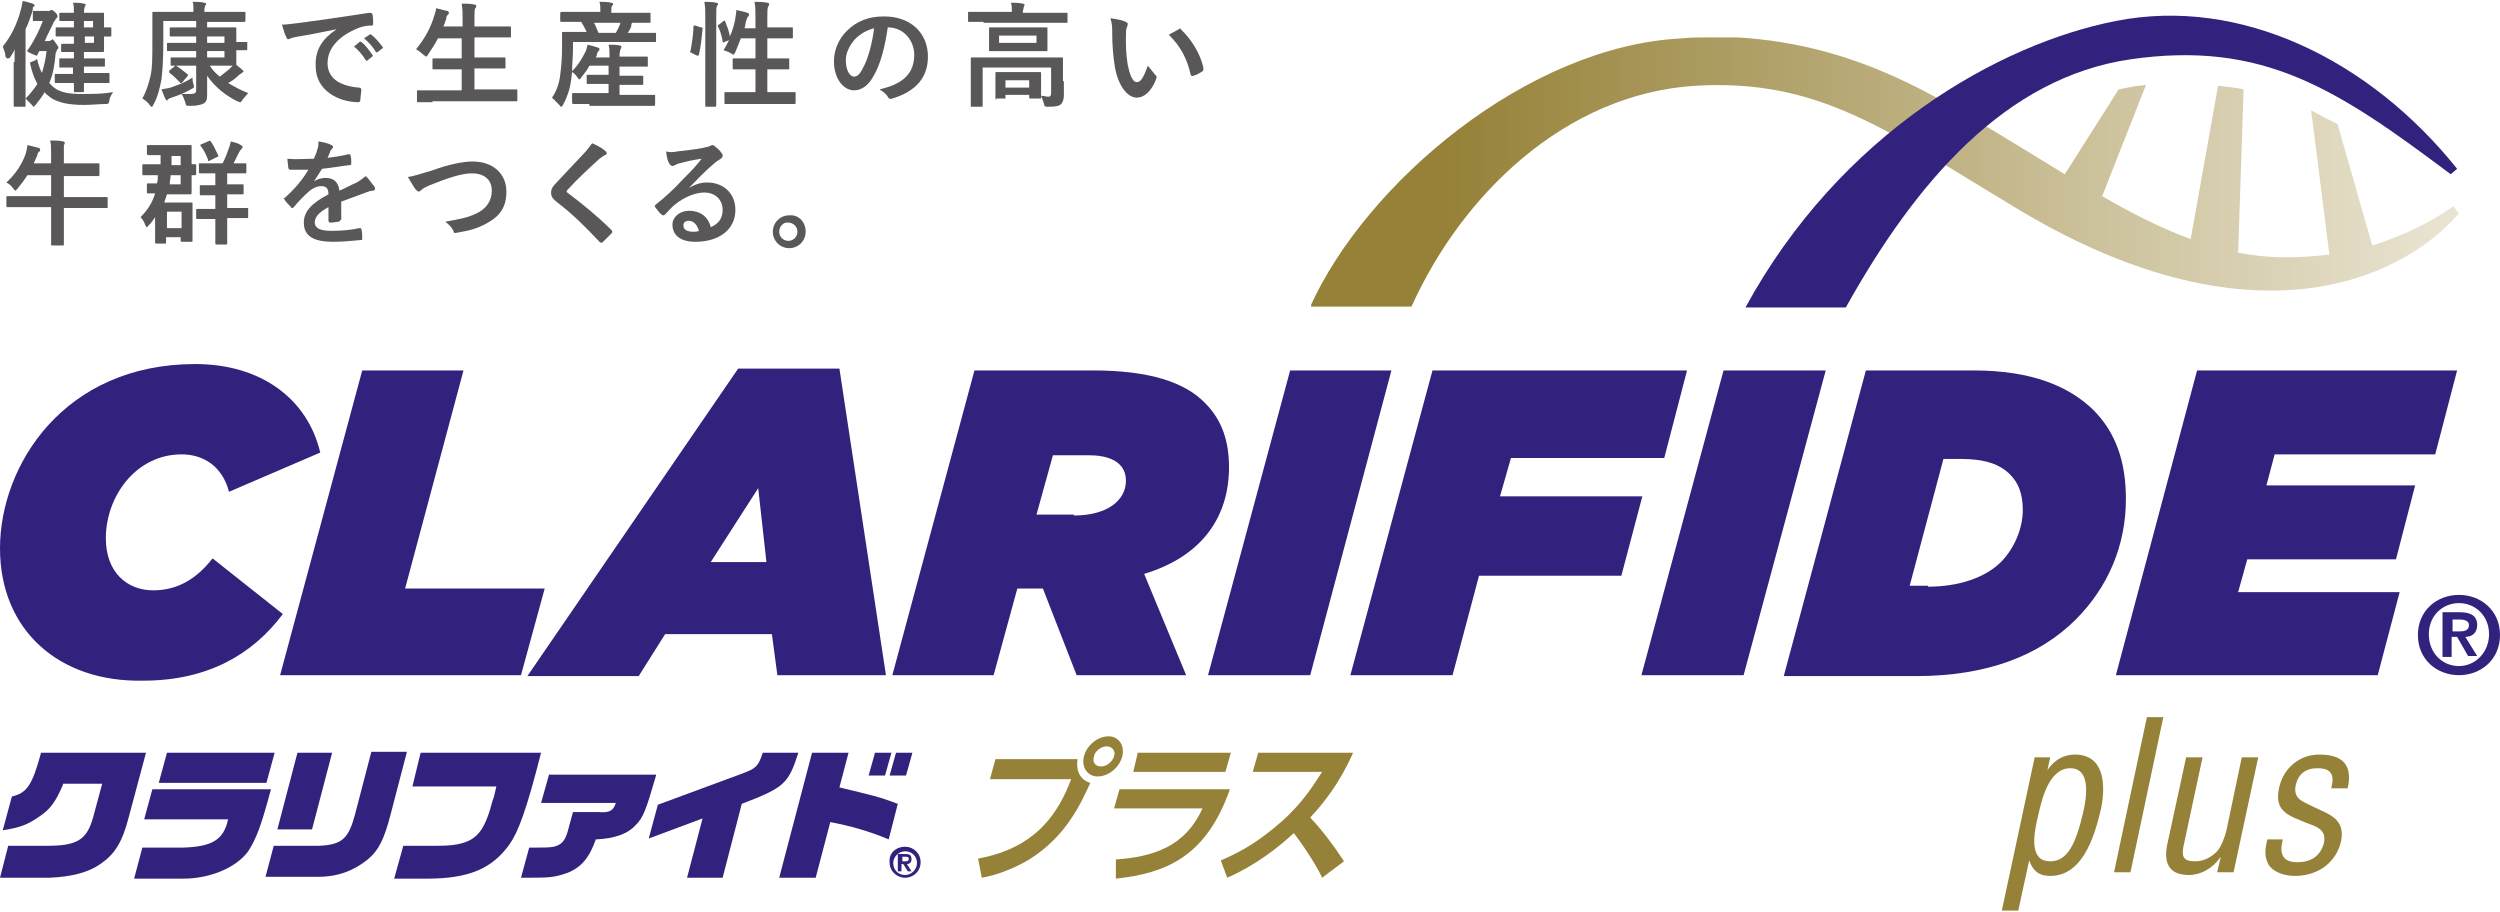
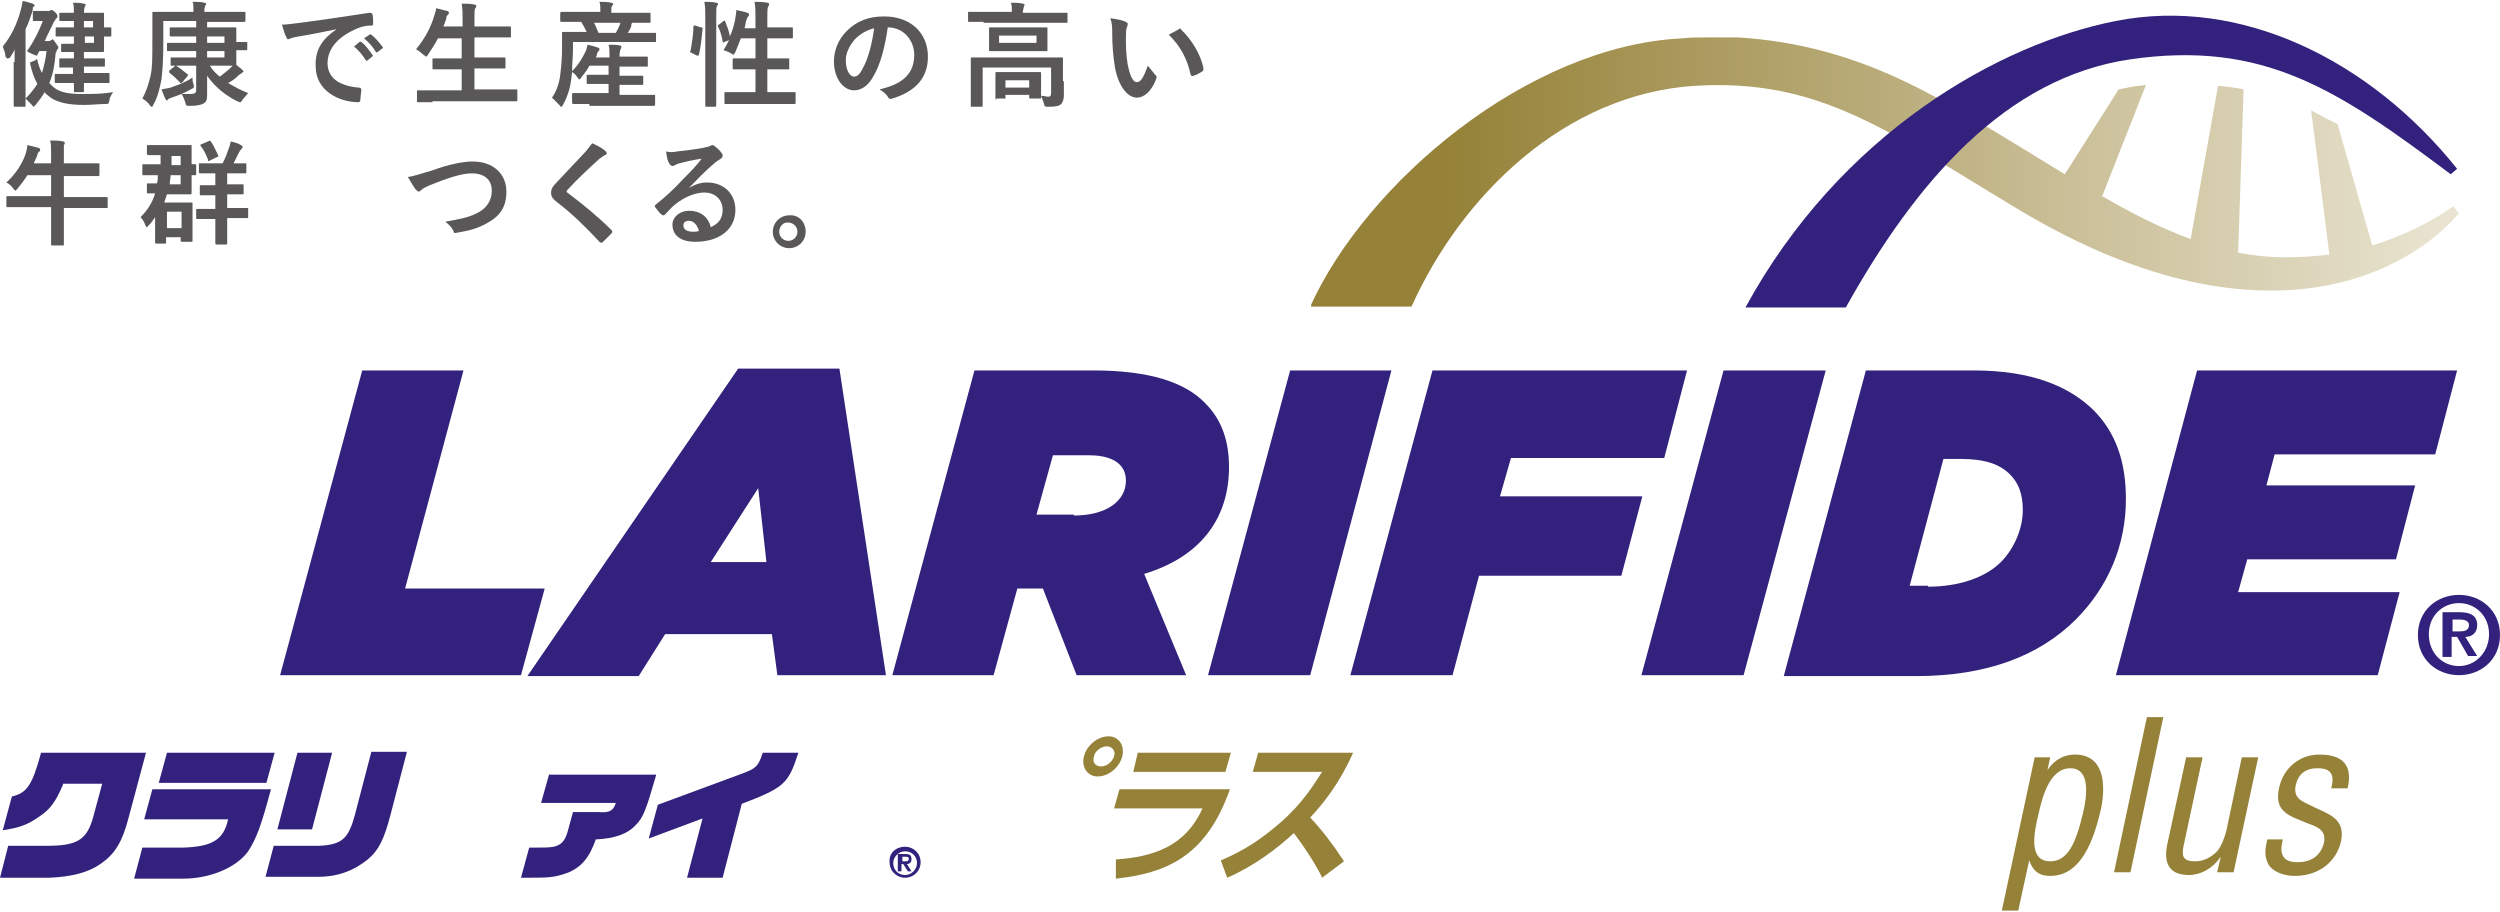
<svg xmlns="http://www.w3.org/2000/svg" xmlns:xlink="http://www.w3.org/1999/xlink" version="1.1" id="レイヤー_1" x="0px" y="0px" viewBox="0 0 274 100" style="enable-background:new 0 0 274 100;" xml:space="preserve">
  <style type="text/css">
	.st0{fill:#595757;}
	
		.st1{clip-path:url(#SVGID_00000006676148127748795560000000505968449336460171_);fill:url(#SVGID_00000090258037214622182940000013266610445742797480_);}
	.st2{fill:#33227D;}
	.st3{fill:#958137;}
</style>
  <g>
    <g>
      <path class="st0" d="M1.6,6.8c0-0.4,0-0.9,0-1.4C1.5,5.7,1.3,6,1.1,6.3C1,6.4,0.9,6.4,0.8,6.4c-0.1,0-0.1-0.1-0.2-0.2    C0.6,5.8,0.4,5.4,0.3,5.1C1.2,4,1.9,2.6,2.3,1c0.1-0.3,0.1-0.6,0.2-0.9c0.4,0.1,0.8,0.2,1.1,0.3c0.1,0.1,0.2,0.1,0.2,0.2    c0,0.1-0.1,0.1-0.2,0.2C3.6,1,3.6,1.1,3.5,1.4C3.3,2,3.1,2.6,2.8,3.2v6.5c0,1.2,0,1.9,0,1.9c0,0.1,0,0.1-0.1,0.1h-1    c-0.1,0-0.2,0-0.2-0.1c0-0.1,0-0.7,0-1.9V6.8z M5.3,4.5c0.1,0,0.2,0,0.3-0.1c0.1,0,0.1-0.1,0.1-0.1c0.1,0,0.2,0.1,0.4,0.4    C6.3,5,6.4,5.1,6.4,5.2c0,0.1,0,0.1-0.1,0.2C6.2,5.5,6.2,5.7,6.1,5.8C6,7.1,5.8,8.2,5.4,9.1c0.1,0.1,0.2,0.2,0.3,0.3    c0.8,0.8,2,0.9,3.3,0.9c1.3,0,2.2,0,3.4-0.2C12.2,10.4,12,10.7,12,11c-0.1,0.4-0.1,0.4-0.5,0.4c-0.7,0-1.4,0.1-2.3,0.1    c-1.5,0-3-0.2-3.9-1c-0.1-0.1-0.3-0.2-0.4-0.4c-0.3,0.5-0.6,0.9-1,1.4c-0.1,0.1-0.2,0.2-0.2,0.2c-0.1,0-0.1-0.1-0.2-0.2    C3.2,11.2,3,11,2.8,10.8c0.5-0.5,0.9-1,1.3-1.6C3.7,8.5,3.5,7.8,3.3,7c0-0.1,0-0.2,0.1-0.2l0.5-0.2C3.9,6.5,4,6.5,4,6.5    c0.1,0,0.1,0.1,0.1,0.1c0.1,0.5,0.3,1,0.5,1.4C4.8,7.3,5,6.6,5.1,5.6H4.3L4.1,6C4.1,6.1,4,6.1,4,6.1S3.7,6,3.5,5.9    C3.1,5.7,3,5.7,3,5.6c0-0.1,0-0.1,0.1-0.2c0.7-1,1.2-2.1,1.6-3.1H4.3c-0.4,0-0.5,0-0.6,0c-0.1,0-0.1,0-0.1-0.2V1.3    c0-0.1,0-0.1,0.1-0.1c0.1,0,0.2,0,0.8,0h0.6c0.1,0,0.2,0,0.3,0c0.1,0,0.1-0.1,0.2-0.1c0.1,0,0.2,0,0.5,0.3    c0.2,0.2,0.2,0.3,0.2,0.4s0,0.1-0.1,0.2C6.1,2,6.1,2.2,5.9,2.4c-0.3,0.7-0.7,1.4-1,2.1H5.3z M7.7,9.1c-1.1,0-1.5,0-1.6,0    C6.1,9.1,6,9.1,6,9V8.2c0-0.1,0-0.1,0.1-0.1c0.1,0,0.5,0,1.6,0h0.3V7.4H8c-1,0-1.4,0-1.4,0c-0.1,0-0.1,0-0.1-0.1V6.5    c0-0.1,0-0.1,0.1-0.1c0.1,0,0.4,0,1.4,0h0.1V5.7H7.9c-0.8,0-1,0-1.1,0c-0.1,0-0.1,0-0.1-0.2V4.9c0-0.1,0-0.1,0.1-0.1    c0.1,0,0.3,0,1.1,0h0.2V4H8c-1.2,0-1.7,0-1.8,0c-0.1,0-0.1,0-0.1-0.1V3.2C6.1,3,6.1,3,6.2,3C6.3,3,6.8,3,8,3h0.1V2.3h0    c-1,0-1.3,0-1.4,0c-0.1,0-0.2,0-0.2-0.1V1.5c0-0.1,0-0.1,0.2-0.1c0.1,0,0.4,0,1.4,0h0c0-0.5,0-0.8-0.1-1.1c0.5,0,0.7,0,1.2,0.1    c0.1,0,0.2,0.1,0.2,0.1s0,0.1-0.1,0.2C9.3,0.8,9.2,0.9,9.2,1.4h0.5c1,0,1.5,0,1.6,0c0.1,0,0.1,0,0.1,0.1c0,0.1,0,0.4,0,1.2V3    c0.3,0,0.6,0,0.7,0c0.1,0,0.1,0,0.1,0.1v0.8c0,0.1,0,0.1-0.1,0.1c-0.1,0-0.4,0-0.7,0v0.3c0,0.8,0,1.2,0,1.2c0,0.1,0,0.2-0.1,0.2    c-0.1,0-0.6,0-1.6,0H9.2v0.7H10c1,0,1.4,0,1.4,0c0.1,0,0.1,0,0.1,0.1v0.7c0,0.1,0,0.1-0.1,0.1c-0.1,0-0.4,0-1.4,0H9.2v0.7h1.1    c1.1,0,1.5,0,1.6,0c0.1,0,0.1,0,0.1,0.1V9c0,0.1,0,0.1-0.1,0.1c-0.1,0-0.5,0-1.6,0H9.2c0,0.5,0,0.8,0,0.9c0,0.1,0,0.1-0.2,0.1H8.2    c-0.1,0-0.1,0-0.1-0.1c0,0,0-0.3,0-0.9H7.7z M9.2,2.3V3h1V2.3H9.2z M10.3,4h-1v0.7h1V4z" />
      <path class="st0" d="M19.1,7.3c0,0,0.1-0.1,0.1-0.1c-0.2,0-0.3,0-0.4,0c-0.1,0-0.1,0-0.1-0.1V6.4c0-0.1,0-0.1,0.1-0.1    c0.1,0,0.5,0,1.6,0h1.1V5.6H20c-1.2,0-1.6,0-1.6,0c-0.1,0-0.1,0-0.1-0.2V4.8c0-0.1,0-0.1,0.1-0.1c0.1,0,0.5,0,1.6,0h1.5V4h-1    c-1.2,0-1.6,0-1.7,0c-0.1,0-0.2,0-0.2-0.1V3.1c0-0.1,0-0.1,0.2-0.1c0.1,0,0.5,0,1.7,0h1V2.3h-3.6v2.2c0,2.2-0.1,3.3-0.2,4.2    c-0.2,1-0.4,1.9-0.9,2.8c-0.1,0.2-0.1,0.2-0.2,0.2c-0.1,0-0.1-0.1-0.2-0.2c-0.2-0.3-0.6-0.6-0.8-0.7c0.4-0.7,0.7-1.6,0.9-2.5    c0.2-0.9,0.2-1.7,0.2-4.2c0-1.8,0-2.6,0-2.7c0-0.1,0-0.1,0.1-0.1c0.1,0,0.5,0,1.7,0h2.7V1c0-0.4,0-0.6-0.1-0.8    c0.5,0,0.9,0,1.3,0.1c0.1,0,0.2,0.1,0.2,0.1c0,0.1,0,0.1-0.1,0.2c0,0.1-0.1,0.2-0.1,0.5v0.2h2.7c1.2,0,1.6,0,1.7,0    c0.1,0,0.1,0,0.1,0.1v0.8c0,0.1,0,0.2-0.1,0.2c-0.1,0-0.5,0-1.7,0h-2.4V3h1.1c1.3,0,1.9,0,2,0c0.1,0,0.1,0,0.1,0.1    c0,0.1,0,0.4,0,1.2v0.3c0.8,0,1.1,0,1.1,0c0.1,0,0.1,0,0.1,0.1v0.7c0,0.1,0,0.1-0.1,0.1c-0.1,0-0.4,0-1.1,0v0.3c0,0.8,0,1.1,0,1.2    c0,0.1,0,0.1,0,0.1c0.2,0.2,0.4,0.3,0.6,0.5c0.1,0.1,0.2,0.2,0.2,0.2c0,0.1-0.1,0.1-0.2,0.2c-0.1,0.1-0.2,0.1-0.4,0.3    c-0.3,0.3-0.7,0.6-1.1,0.8c0.7,0.4,1.4,0.8,2.2,1.1c-0.2,0.2-0.4,0.5-0.6,0.7c-0.1,0.2-0.2,0.3-0.3,0.3c-0.1,0-0.2-0.1-0.3-0.1    c-1.2-0.6-2.4-1.5-3.3-2.8c0,0.6,0,1.3,0,2.1c0,0.6-0.1,0.8-0.5,1c-0.3,0.1-0.6,0.2-1.4,0.2c-0.4,0-0.4,0-0.5-0.4    c-0.1-0.3-0.2-0.6-0.4-0.9c0.4,0,0.6,0,1,0c0.4,0,0.6-0.1,0.6-0.4V7.2h-1.1c-0.5,0-0.9,0-1.1,0c0.5,0.3,0.8,0.6,1.2,0.9    c0.1,0,0.1,0.1,0.1,0.1c0,0,0,0.1-0.1,0.2L20,9c-0.1,0.1-0.1,0.1-0.2,0.1c0,0-0.1,0-0.1-0.1c-0.4-0.4-0.7-0.7-1.1-1    c-0.1-0.1-0.1-0.1,0-0.3L19.1,7.3z M21.2,9.2c0.1,0.4,0.1,0.4-0.3,0.6c-0.7,0.4-1.2,0.6-2.1,0.9c-0.2,0.1-0.3,0.1-0.4,0.2    C18.4,11,18.4,11,18.3,11c-0.1,0-0.1-0.1-0.2-0.2c-0.1-0.3-0.3-0.7-0.4-1c0.4-0.1,0.7-0.1,1-0.2c0.8-0.3,1.5-0.5,2.4-1.1    C21.1,8.7,21.1,9,21.2,9.2z M22.7,4v0.7h1.9V4H22.7z M24.6,5.6h-1.9v0.7h1.9V5.6z M23,7.2c0.3,0.5,0.7,0.9,1.1,1.2    c0.4-0.3,0.6-0.5,1-0.8c0.1-0.1,0.3-0.3,0.4-0.4c-0.3,0-0.8,0-1.7,0H23z" />
      <path class="st0" d="M36.9,3.2C35.4,3.5,34,3.8,32.7,4c-0.5,0.1-0.6,0.1-0.8,0.2c-0.1,0-0.2,0.1-0.3,0.1c-0.1,0-0.2-0.1-0.2-0.2    c-0.2-0.3-0.3-0.8-0.5-1.4c0.6,0,1-0.1,2-0.2c1.6-0.2,4.3-0.6,7.6-1.1c0.2,0,0.3,0.1,0.3,0.1c0.1,0.3,0.1,0.8,0.1,1.1    c0,0.2-0.1,0.2-0.2,0.2c-0.6,0-1,0.1-1.5,0.3C37,4,35.9,5.4,35.9,6.9c0,1.6,1.2,2.5,3.4,2.7c0.2,0,0.3,0.1,0.3,0.2    c0,0.3-0.1,0.8-0.1,1.1c0,0.2-0.1,0.3-0.2,0.3c-2.2,0-4.7-1.3-4.7-3.9C34.5,5.4,35.4,4.2,36.9,3.2L36.9,3.2z M39.4,4.6    c0.1-0.1,0.1,0,0.2,0C40,4.9,40.4,5.4,40.8,6c0.1,0.1,0.1,0.1,0,0.2l-0.5,0.4c-0.1,0.1-0.2,0.1-0.2,0c-0.4-0.6-0.8-1.1-1.3-1.5    L39.4,4.6z M40.5,3.8c0.1-0.1,0.1,0,0.2,0c0.5,0.4,0.9,0.9,1.2,1.3c0.1,0.1,0.1,0.2,0,0.2l-0.5,0.4c-0.1,0.1-0.2,0-0.2,0    c-0.3-0.5-0.7-1-1.3-1.5L40.5,3.8z" />
      <path class="st0" d="M47.4,11.2c-1.1,0-1.5,0-1.6,0c-0.1,0-0.1,0-0.1-0.1V10c0-0.1,0-0.1,0.1-0.1c0.1,0,0.5,0,1.6,0h3.2V7.6h-1.4    c-1.2,0-1.7,0-1.7,0c-0.1,0-0.1,0-0.1-0.1v-1c0-0.1,0-0.1,0.1-0.1c0.1,0,0.5,0,1.7,0h1.4V4.2H48c-0.3,0.6-0.7,1.2-1.1,1.8    c-0.1,0.2-0.2,0.2-0.2,0.2c-0.1,0-0.1-0.1-0.3-0.2c-0.2-0.2-0.6-0.5-0.8-0.6c0.9-1.1,1.6-2.3,2-3.7c0.1-0.3,0.2-0.6,0.2-0.8    C48.2,1,48.6,1.1,49,1.2c0.1,0,0.2,0.1,0.2,0.2c0,0.1,0,0.1-0.1,0.2c-0.1,0.1-0.2,0.2-0.2,0.5l-0.3,0.8h2.1V2.3    c0-0.9,0-1.3-0.1-1.9c0.5,0,1,0,1.4,0.1c0.1,0,0.2,0.1,0.2,0.1c0,0.1,0,0.2-0.1,0.3C52,1,52,1.3,52,2.2v0.7h2.2c1.2,0,1.7,0,1.7,0    C56,2.9,56,2.9,56,3v1c0,0.1,0,0.1-0.2,0.1c-0.1,0-0.5,0-1.7,0H52v2.2h1.6c1.2,0,1.7,0,1.7,0c0.1,0,0.1,0,0.1,0.1v1    c0,0.1,0,0.1-0.1,0.1c-0.1,0-0.5,0-1.7,0H52v2.3h3c1.1,0,1.5,0,1.6,0c0.1,0,0.1,0,0.1,0.1v1.1c0,0.1,0,0.1-0.1,0.1    c-0.1,0-0.5,0-1.6,0H47.4z" />
      <path class="st0" d="M64.6,11.4c-1.2,0-1.6,0-1.7,0c-0.1,0-0.2,0-0.2-0.2v-0.9c0-0.1,0-0.1,0.2-0.1c0.1,0,0.5,0,1.7,0h2.1V9.2H66    c-1.2,0-1.6,0-1.6,0c-0.1,0-0.1,0-0.1-0.1V8.3c0-0.1,0-0.1,0.1-0.1c0.1,0,0.5,0,1.6,0h0.7v-1h-2.1c-0.2,0.4-0.5,0.8-0.9,1.3    c-0.1,0.2-0.2,0.2-0.2,0.2c-0.1,0-0.1-0.1-0.2-0.2c-0.2-0.3-0.4-0.5-0.6-0.6l-0.1,0.8c-0.1,0.9-0.4,1.9-0.9,2.8    c-0.1,0.2-0.2,0.2-0.2,0.2c-0.1,0-0.1-0.1-0.2-0.2c-0.3-0.3-0.6-0.6-0.8-0.8c0.5-0.7,0.8-1.6,0.9-2.5c0.1-0.8,0.2-1.8,0.2-2.9    c0-1.2,0-1.7,0-1.7c0-0.1,0-0.1,0.1-0.1c0.1,0,0.5,0,1.7,0h0.9c-0.2-0.4-0.4-0.8-0.6-1.1h-0.4c-1.2,0-1.6,0-1.7,0    c-0.1,0-0.2,0-0.2-0.1V1.5c0-0.1,0-0.2,0.2-0.2c0.1,0,0.5,0,1.7,0h2.5V1.3c0-0.5,0-0.8-0.1-1.1c0.5,0,0.9,0,1.3,0.1    c0.1,0,0.2,0.1,0.2,0.1c0,0.1,0,0.2-0.1,0.2c-0.1,0.1-0.1,0.3-0.1,0.7v0.1h2.5c1.2,0,1.6,0,1.7,0c0.1,0,0.1,0,0.1,0.2v0.8    c0,0.1,0,0.1-0.1,0.1c-0.1,0-0.5,0-1.7,0h-0.2c-0.1,0.1-0.1,0.1-0.1,0.2C69.2,3,69,3.3,68.8,3.6h1.3c1.2,0,1.6,0,1.7,0    c0.1,0,0.1,0,0.1,0.1v0.8c0,0.1,0,0.1-0.1,0.1c-0.1,0-0.5,0-1.7,0h-7.3l0,0.8c0,0.8-0.1,1.6-0.1,2.4c0.7-0.7,1.1-1.4,1.5-2.2    c0.1-0.2,0.1-0.4,0.2-0.7c0.4,0.1,0.8,0.2,1.1,0.3c0.2,0.1,0.2,0.1,0.2,0.2c0,0.1,0,0.1-0.1,0.2c-0.1,0.1-0.2,0.3-0.2,0.5    l-0.1,0.2h1.5V6c0-0.5,0-0.7-0.1-1.1c0.5,0,0.9,0,1.3,0.1C68,5,68.1,5,68.1,5.1c0,0.1,0,0.2-0.1,0.3c0,0.1-0.1,0.3-0.1,0.7v0.1    h1.4c1.2,0,1.6,0,1.6,0c0.1,0,0.1,0,0.1,0.1v0.9c0,0.1,0,0.1-0.1,0.1c-0.1,0-0.5,0-1.6,0h-1.4v1h0.9c1.2,0,1.6,0,1.6,0    c0.1,0,0.1,0,0.1,0.1v0.8c0,0.1,0,0.1-0.1,0.1c-0.1,0-0.5,0-1.6,0h-0.9v1.1H70c1.2,0,1.7,0,1.7,0c0.1,0,0.1,0,0.1,0.1v0.9    c0,0.1,0,0.2-0.1,0.2c-0.1,0-0.5,0-1.7,0H64.6z M65.1,2.5c0.2,0.3,0.3,0.7,0.5,1.1h1.9c0.2-0.4,0.4-0.7,0.5-1.1H65.1z" />
      <path class="st0" d="M76.8,3C77,3,77,3,77,3.2c-0.1,1-0.2,2-0.4,2.8c0,0.1-0.1,0.1-0.2,0.1l-0.6-0.3c-0.2-0.1-0.2-0.1-0.1-0.3    C75.8,4.8,76,3.9,76,2.9c0-0.1,0-0.1,0.2-0.1L76.8,3z M77.3,2.1c0-0.9,0-1.3-0.1-1.9c0.5,0,0.9,0,1.3,0.1c0.1,0,0.2,0.1,0.2,0.1    c0,0.1,0,0.2-0.1,0.2c-0.1,0.2-0.1,0.5-0.1,1.4v7.3c0,1.4,0,2.1,0,2.2c0,0.1,0,0.2-0.1,0.2h-1c-0.1,0-0.1,0-0.1-0.2    c0-0.1,0-0.8,0-2.2V2.1z M79.3,2.3c0.1-0.1,0.2,0,0.2,0.1c0.2,0.5,0.4,1,0.5,1.6c0.3-0.7,0.5-1.4,0.6-2c0-0.2,0.1-0.5,0.1-0.9    c0.4,0.1,1,0.2,1.2,0.3c0.2,0.1,0.2,0.1,0.2,0.2c0,0.1,0,0.1-0.1,0.2c-0.1,0.1-0.1,0.2-0.2,0.4c-0.1,0.3-0.1,0.6-0.2,0.9h1.2V2.1    c0-0.9,0-1.3-0.1-1.9c0.5,0,0.9,0,1.4,0.1c0.1,0,0.2,0.1,0.2,0.1c0,0.1,0,0.2-0.1,0.3c-0.1,0.2-0.1,0.5-0.1,1.4V3h1.1    c1.1,0,1.5,0,1.6,0c0.1,0,0.1,0,0.1,0.1v1c0,0.1,0,0.1-0.1,0.1c-0.1,0-0.5,0-1.6,0h-1.1v2.2h0.7c1.1,0,1.5,0,1.6,0    c0.1,0,0.1,0,0.1,0.1v1c0,0.1,0,0.1-0.1,0.1c-0.1,0-0.5,0-1.6,0h-0.7v2.5h1.3c1.2,0,1.7,0,1.7,0c0.1,0,0.1,0,0.1,0.1v1    c0,0.1,0,0.2-0.1,0.2c-0.1,0-0.5,0-1.7,0h-4.2c-1.2,0-1.7,0-1.7,0c-0.1,0-0.1,0-0.1-0.2v-1c0-0.1,0-0.1,0.1-0.1c0.1,0,0.5,0,1.7,0    h1.6V7.6h-0.8c-1.1,0-1.5,0-1.6,0c-0.1,0-0.1,0-0.1-0.1v-1c0-0.1,0-0.1,0.1-0.1c0.1,0,0.5,0,1.6,0h0.8V4.2h-1.6    c-0.2,0.5-0.4,1-0.6,1.5c-0.1,0.2-0.2,0.3-0.2,0.3c-0.1,0-0.1-0.1-0.2-0.1c-0.3-0.2-0.6-0.3-0.9-0.4c0.2-0.3,0.4-0.7,0.6-1.1    l-0.5,0.2c-0.2,0.1-0.2,0.1-0.2-0.1c-0.1-0.6-0.3-1.2-0.5-1.6c-0.1-0.1,0-0.2,0.1-0.2L79.3,2.3z" />
      <path class="st0" d="M97.3,3c-0.3,2.1-0.8,4.1-1.6,5.4c-0.5,0.9-1.2,1.5-2.1,1.5c-1.1,0-2.2-1.2-2.2-3.2c0-1.2,0.5-2.4,1.4-3.3    c1.1-1.1,2.4-1.6,4.1-1.6c3,0,4.8,1.9,4.8,4.4c0,2.3-1.3,3.8-3.9,4.6c-0.3,0.1-0.4,0-0.5-0.2c-0.1-0.2-0.4-0.5-0.9-0.8    c2.1-0.5,3.8-1.4,3.8-3.8C100.2,4.5,99.1,3,97.3,3L97.3,3z M93.7,4.3c-0.6,0.7-1,1.5-1,2.3c0,1.2,0.5,1.8,0.9,1.8    c0.3,0,0.6-0.2,0.9-0.8c0.6-1,1.1-2.8,1.3-4.5C95,3.3,94.3,3.7,93.7,4.3z" />
      <path class="st0" d="M107.8,2.4c-1.1,0-1.5,0-1.6,0c-0.1,0-0.1,0-0.1-0.1V1.4c0-0.1,0-0.1,0.1-0.1c0.1,0,0.5,0,1.6,0h3.1v0    c0-0.4,0-0.7-0.1-1c0.5,0,0.9,0,1.3,0.1c0.1,0,0.2,0.1,0.2,0.1c0,0.1-0.1,0.2-0.1,0.3c0,0.1-0.1,0.3-0.1,0.6v0h3.2    c1.1,0,1.5,0,1.6,0c0.1,0,0.1,0,0.1,0.1v0.9c0,0.1,0,0.1-0.1,0.1c-0.1,0-0.5,0-1.6,0H107.8z M116.6,8.9c0,0.7,0,1.2,0,1.6    c0,0.3-0.1,0.7-0.3,0.9c-0.2,0.2-0.5,0.3-1.4,0.3c-0.4,0-0.4,0-0.5-0.4c-0.1-0.3-0.2-0.6-0.3-0.8c0.4,0,0.5,0.1,0.8,0.1    c0.2,0,0.3-0.1,0.3-0.4V7.4h-7.5v2.8c0,0.9,0,1.4,0,1.4c0,0.1,0,0.1-0.1,0.1h-1.1c-0.1,0-0.1,0-0.1-0.1c0-0.1,0-0.5,0-1.4V7.7    c0-0.9,0-1.3,0-1.3c0-0.1,0-0.1,0.1-0.1c0.1,0,0.5,0,1.7,0h6.5c1.2,0,1.6,0,1.7,0c0.1,0,0.1,0,0.1,0.1c0,0.1,0,0.5,0,1.4V8.9z     M113.1,3c1.1,0,1.6,0,1.6,0c0.1,0,0.1,0,0.1,0.1c0,0.1,0,0.3,0,0.8v0.8c0,0.5,0,0.7,0,0.8c0,0.1,0,0.1-0.1,0.1    c-0.1,0-0.5,0-1.6,0h-3c-1.1,0-1.6,0-1.6,0c-0.1,0-0.1,0-0.1-0.1c0-0.1,0-0.3,0-0.8V3.9c0-0.5,0-0.7,0-0.8c0-0.1,0-0.1,0.1-0.1    c0.1,0,0.5,0,1.6,0H113.1z M109.2,10.9c-0.1,0-0.1,0-0.1-0.1c0-0.1,0-0.3,0-1.5V8.8c0-0.5,0-0.7,0-0.8c0-0.1,0-0.1,0.1-0.1    c0.1,0,0.4,0,1.4,0h2c0.9,0,1.3,0,1.4,0c0.1,0,0.1,0,0.1,0.1c0,0.1,0,0.3,0,0.7v0.6c0,1.1,0,1.3,0,1.4c0,0.1,0,0.1-0.1,0.1H113    c-0.1,0-0.2,0-0.2-0.1v-0.3h-2.6v0.3c0,0.1,0,0.1-0.1,0.1H109.2z M113.6,3.9h-4.1v0.8h4.1V3.9z M110.2,9.6h2.6V8.8h-2.6V9.6z" />
      <path class="st0" d="M123.4,2.4c0.1,0.1,0.2,0.1,0.2,0.2c0,0.1,0,0.2-0.1,0.4c-0.1,0.2-0.1,0.7-0.1,1.2c0,0.8,0,1.7,0.2,2.9    c0.2,1,0.5,1.9,1,1.9c0.4,0,0.7-0.4,1.2-1.8c0.3,0.4,0.6,0.7,0.8,1c0.2,0.1,0.2,0.3,0.1,0.5c-0.5,1.3-1.3,2-2.1,2    c-1,0-2-1.2-2.4-3.3c-0.2-1.2-0.3-2.5-0.3-3.7c0-0.7,0-1.1-0.2-1.7C122.4,2.1,123,2.2,123.4,2.4z M129.2,3.2    c0.1,0,0.1-0.1,0.1-0.1c0.1,0,0.1,0,0.1,0.1c1.1,1,2.2,2.7,2.5,4.3c0,0.2,0,0.2-0.1,0.3c-0.3,0.2-0.6,0.4-1,0.5    c-0.2,0.1-0.2,0-0.3-0.1c-0.4-1.8-1.1-3.1-2.4-4.4C128.7,3.5,129,3.3,129.2,3.2z" />
      <path class="st0" d="M5.6,16.9c0-0.7,0-1.1-0.1-1.5c0.5,0,1,0,1.4,0.1c0.1,0,0.2,0.1,0.2,0.1c0,0.1,0,0.2-0.1,0.3    C7,16,7,16.3,7,16.9v1h2.1c1.2,0,1.7,0,1.7,0c0.1,0,0.1,0,0.1,0.2v1c0,0.1,0,0.2-0.1,0.2c-0.1,0-0.5,0-1.7,0H7v2.3h3.1    c1.1,0,1.5,0,1.6,0c0.1,0,0.1,0,0.1,0.1v1c0,0.1,0,0.1-0.1,0.1c-0.1,0-0.5,0-1.6,0H7v1.7c0,1.5,0,2.3,0,2.3c0,0.1,0,0.1-0.1,0.1    H5.7c-0.1,0-0.1,0-0.1-0.1c0-0.1,0-0.8,0-2.3v-1.8H2.4c-1.1,0-1.5,0-1.6,0c-0.1,0-0.1,0-0.1-0.1v-1c0-0.1,0-0.1,0.1-0.1    c0.1,0,0.5,0,1.6,0h3.2v-2.3H3c-0.3,0.5-0.7,1-1.1,1.5c-0.1,0.1-0.2,0.2-0.2,0.2c-0.1,0-0.1-0.1-0.3-0.3c-0.2-0.3-0.5-0.5-0.7-0.6    c1-0.9,1.7-2,2.1-3.1C2.9,16.5,3,16.2,3,15.9c0.4,0.1,0.9,0.2,1.2,0.3c0.1,0,0.2,0.1,0.2,0.2c0,0.1,0,0.2-0.1,0.2    c-0.1,0.1-0.2,0.2-0.2,0.4l-0.4,0.9h1.9V16.9z" />
      <path class="st0" d="M17.3,19.2c-1.1,0-1.5,0-1.6,0c-0.1,0-0.1,0-0.1-0.2v-0.9c0-0.1,0-0.1,0.1-0.1c0.1,0,0.5,0,1.6,0h0.3    c0-0.3,0-0.6,0-1c-0.9,0-1.2,0-1.3,0c-0.1,0-0.2,0-0.2-0.2v-0.8c0-0.1,0-0.1,0.2-0.1c0.1,0,0.4,0,1.4,0h1.6c1,0,1.5,0,1.6,0    c0.1,0,0.1,0,0.1,0.1c0,0.1,0,0.5,0,1.4v0.6c0.3,0,0.4,0,0.4,0c0.1,0,0.1,0,0.1,0.1v0.9c0,0.1,0,0.2-0.1,0.2c0,0-0.2,0-0.4,0v0.5    c0,0.9,0,1.3,0,1.4c0,0.1,0,0.2-0.1,0.2c-0.1,0-0.6,0-1.6,0h-1c-0.1,0.3-0.2,0.6-0.3,0.9h1.7c0.8,0,1.2,0,1.3,0    c0.1,0,0.1,0,0.1,0.1c0,0.1,0,0.4,0,1.3v0.8c0,1.6,0,1.9,0,2c0,0.1,0,0.1-0.1,0.1H20c-0.1,0-0.2,0-0.2-0.1V26h-1.6v0.6    c0,0.1,0,0.1-0.1,0.1h-0.9c-0.1,0-0.2,0-0.2-0.1c0-0.1,0-0.5,0-2.1v-0.7c-0.2,0.3-0.4,0.6-0.7,0.9c-0.1,0.1-0.2,0.2-0.2,0.2    c-0.1,0-0.1-0.1-0.2-0.3c-0.1-0.3-0.3-0.6-0.5-0.8c0.8-0.8,1.3-1.6,1.6-2.6c-0.5,0-0.7,0-0.8,0c-0.1,0-0.1,0-0.1-0.2v-0.8    c0-0.1,0-0.1,0.1-0.1c0.1,0,0.3,0,1,0c0.1-0.3,0.1-0.6,0.1-1H17.3z M18.3,23.2V25h1.6v-1.8H18.3z M19.8,20.2v-1h-1.1    c0,0.3-0.1,0.7-0.1,1H19.8z M18.8,17.1c0,0.3,0,0.7,0,1h1v-1H18.8z M24.9,18.9v1.3h0.3c1,0,1.3,0,1.4,0c0.1,0,0.1,0,0.1,0.1v0.9    c0,0.1,0,0.1-0.1,0.1c-0.1,0-0.4,0-1.4,0h-0.3v1.5h0.7c1.1,0,1.4,0,1.5,0c0.1,0,0.1,0,0.1,0.1v0.9c0,0.1,0,0.1-0.1,0.1    c-0.1,0-0.4,0-1.5,0h-0.7v0.9c0,1.2,0,1.8,0,1.9c0,0.1,0,0.1-0.1,0.1h-1c-0.1,0-0.2,0-0.2-0.1c0-0.1,0-0.7,0-1.9V24h-0.5    c-1.1,0-1.5,0-1.5,0c-0.1,0-0.1,0-0.1-0.1v-0.9c0-0.1,0-0.1,0.1-0.1c0.1,0,0.4,0,1.5,0h0.5v-1.5h-0.2c-1,0-1.3,0-1.4,0    c-0.1,0-0.1,0-0.1-0.1v-0.9c0-0.1,0-0.1,0.1-0.1c0.1,0,0.4,0,1.4,0h0.2v-1.3h-0.2c-1,0-1.4,0-1.4,0c-0.1,0-0.2,0-0.2-0.1v-0.9    c0-0.1,0-0.1,0.2-0.1c0.1,0,0.4,0,1.4,0h1c0.3-0.6,0.5-1.1,0.7-1.7c0.1-0.2,0.1-0.4,0.2-0.7c0.4,0.1,0.8,0.2,1.1,0.4    c0.1,0.1,0.2,0.1,0.2,0.2c0,0.1-0.1,0.1-0.1,0.2c-0.1,0.1-0.2,0.2-0.3,0.4c-0.2,0.4-0.4,0.8-0.6,1.2c0.9,0,1.2,0,1.3,0    c0.1,0,0.1,0,0.1,0.1v0.9c0,0.1,0,0.1-0.1,0.1c-0.1,0-0.4,0-1.5,0H24.9z M22.8,15.5c0.2-0.1,0.2-0.1,0.3,0    c0.3,0.4,0.5,0.9,0.8,1.5c0.1,0.1,0,0.2-0.1,0.2L23,17.6c-0.2,0.1-0.2,0.1-0.2-0.1c-0.2-0.5-0.4-1-0.8-1.5c-0.1-0.1,0-0.2,0.1-0.2    L22.8,15.5z" />
-       <path class="st0" d="M37.3,24.1c0,0.1-0.1,0.2-0.2,0.2c-0.2,0-0.5,0.1-0.9,0.1c-0.1,0-0.2-0.1-0.2-0.2c0-0.5,0-1.1,0-1.5    c-1.1,0.6-1.5,1.1-1.5,1.7c0,0.5,0.4,0.9,1.8,0.9c1.2,0,2.2-0.1,3.1-0.3c0.1,0,0.2,0,0.2,0.1c0.1,0.3,0.1,0.7,0.1,1    c0,0.2,0,0.2-0.1,0.2c-1.1,0.1-1.9,0.2-3.1,0.2c-2.1,0-3.2-0.6-3.2-2.1c0-1.2,0.8-2.1,2.7-3.1c0-0.6-0.2-0.9-0.8-0.9    c-0.6,0-1.2,0.4-1.7,0.9c-0.5,0.5-0.9,0.9-1.3,1.4c-0.1,0.1-0.1,0.1-0.2,0.1c0,0-0.1,0-0.1-0.1c-0.2-0.2-0.6-0.6-0.7-0.8    c0-0.1-0.1-0.1-0.1-0.1c0-0.1,0-0.1,0.1-0.1c1-0.9,1.9-1.9,2.6-3.1c-0.6,0-1.3,0-2,0c-0.1,0-0.2-0.1-0.2-0.2c0-0.2-0.1-0.7-0.1-1    c1,0.1,1.9,0,2.9,0c0.1-0.3,0.3-0.6,0.4-1.1c0.1-0.2,0.1-0.4,0.1-0.8c0.6,0.1,1.1,0.2,1.4,0.4c0.1,0,0.2,0.1,0.2,0.2    c0,0.1,0,0.1-0.1,0.2c-0.1,0.1-0.2,0.2-0.2,0.3c-0.1,0.2-0.1,0.3-0.3,0.7c0.8-0.1,1.5-0.2,2.3-0.4c0.1,0,0.2,0,0.2,0.1    c0.1,0.3,0.1,0.5,0.1,0.9c0,0.1,0,0.2-0.2,0.2c-0.9,0.1-2,0.3-3,0.4c-0.3,0.5-0.6,0.9-0.9,1.4l0,0c0.4-0.3,0.9-0.4,1.3-0.4    c0.8,0,1.4,0.4,1.5,1.4c0.5-0.2,1.2-0.6,1.9-0.9c0.2-0.1,0.6-0.4,1-0.7c0.4,0.4,0.7,0.9,0.9,1.1c0.1,0.1,0.1,0.2,0.1,0.3    c0,0.1-0.1,0.2-0.2,0.2c-0.3,0-0.5,0.1-0.8,0.2c-0.8,0.3-1.6,0.6-2.7,1V24.1z" />
      <path class="st0" d="M47.3,18.7c1.9-0.7,3.5-1,4.5-1c2.3,0,3.7,1.4,3.7,3.3c0,1.7-0.7,2.7-2.2,3.5c-1.1,0.6-2,0.8-3.2,1    c-0.3,0.1-0.4,0-0.4-0.2c-0.2-0.4-0.5-0.7-0.9-1c1.7-0.3,2.6-0.5,3.4-0.9c1.1-0.5,1.7-1.4,1.7-2.5c0-1.2-0.8-1.9-2.2-1.9    c-1.1,0-2.6,0.5-4.6,1.3c-0.4,0.2-0.7,0.3-0.9,0.5c-0.2,0.2-0.3,0.2-0.3,0.2c-0.1,0-0.2-0.1-0.4-0.3c-0.2-0.3-0.5-0.8-0.8-1.3    C45.4,19.3,45.9,19.1,47.3,18.7z" />
      <path class="st0" d="M66.4,16.6c0.1,0.1,0.1,0.2,0.1,0.2c0,0.1-0.1,0.2-0.2,0.2c-0.2,0.1-0.3,0.2-0.6,0.4c-1.1,1-2.5,2.3-3.4,3.3    c-0.1,0.1-0.2,0.2-0.2,0.3c0,0.1,0.1,0.1,0.2,0.2c1.6,1.2,3.3,2.6,4.7,4c0.1,0.1,0.1,0.1,0.1,0.2s0,0.1-0.1,0.2    c-0.3,0.3-0.7,0.7-0.9,0.9c-0.1,0.1-0.1,0.1-0.2,0.1c-0.1,0-0.1,0-0.2-0.1c-1.5-1.6-2.9-3-4.6-4.3c-0.5-0.4-0.7-0.6-0.7-1.1    c0-0.4,0.2-0.7,0.6-1.1c1.1-1.2,2.1-2.2,3.2-3.4c0.3-0.4,0.5-0.6,0.7-0.9C65.6,16,66.1,16.3,66.4,16.6z" />
      <path class="st0" d="M75.5,20.6c0.7-0.4,1.3-0.6,2-0.6c1.8,0,3.1,1.2,3.1,3c0,2.1-1.7,3.5-4.4,3.5c-1.6,0-2.5-0.7-2.5-1.9    c0-0.8,0.8-1.5,1.8-1.5c1.2,0,2.1,0.6,2.4,1.8c0.9-0.4,1.3-1,1.3-1.9c0-1.1-0.8-1.9-2-1.9c-1,0-2.2,0.5-3.2,1.3    c-0.4,0.3-0.7,0.7-1.1,1.1c-0.1,0.1-0.2,0.1-0.2,0.1c-0.1,0-0.1,0-0.2-0.1c-0.3-0.2-0.5-0.6-0.7-0.8c-0.1-0.1,0-0.2,0.1-0.3    c1-0.8,1.9-1.6,3-2.8c0.8-0.8,1.4-1.4,2-2.2c-0.8,0.1-1.7,0.3-2.4,0.5c-0.2,0-0.3,0.1-0.5,0.2c-0.1,0-0.2,0.1-0.3,0.1    c-0.1,0-0.2-0.1-0.3-0.2c-0.2-0.3-0.3-0.6-0.4-1.4c0.4,0.1,0.8,0.1,1.2,0c0.8-0.1,1.9-0.2,2.9-0.4c0.3-0.1,0.6-0.1,0.7-0.2    c0.1,0,0.2-0.1,0.2-0.1c0.1,0,0.2,0,0.3,0.1c0.4,0.3,0.6,0.5,0.8,0.8c0.1,0.1,0.1,0.2,0.1,0.3c0,0.1-0.1,0.2-0.2,0.3    c-0.2,0.1-0.3,0.2-0.6,0.4C77.2,18.8,76.4,19.7,75.5,20.6L75.5,20.6z M75.5,24.2c-0.4,0-0.6,0.2-0.6,0.5c0,0.4,0.3,0.7,1.1,0.7    c0.2,0,0.4,0,0.6-0.1C76.4,24.6,76,24.2,75.5,24.2z" />
      <path class="st0" d="M88.3,25.4c0,1-0.8,1.8-1.8,1.8c-1,0-1.8-0.8-1.8-1.8c0-1,0.8-1.8,1.8-1.8C87.5,23.5,88.3,24.3,88.3,25.4z     M85.4,25.4c0,0.6,0.5,1,1,1c0.6,0,1-0.5,1-1c0-0.6-0.5-1-1-1C85.9,24.3,85.4,24.8,85.4,25.4z" />
    </g>
    <g>
      <g>
        <g>
          <defs>
            <path id="SVGID_1_" d="M186.9,4.1c-0.8,0-1.6,0-2.5,0.1c-17,0.8-34.7,15.9-40.8,29.4h11.1c5.5-12.2,16.8-23.3,31.1-24.2       c13.6-0.8,21,4.9,35,13.3c25,15.2,41.8,8.6,48.7,0.7l-0.6-0.8c-2.7,1.9-5.7,3.3-8.9,4.3l-3.8-13.3c-1-0.5-2-1-2.9-1.5l2,15.8       c-1.6,0.2-3.3,0.3-5,0.3c-1.7,0-3.3-0.2-5-0.5l0.6-17.9c-0.8-0.2-1.9-0.3-2.8-0.4l-3,16.8c-3.3-1.2-6.6-2.9-9.7-4.7l4.8-12.2       c-0.5,0.1-1,0.1-1.5,0.2c-0.5,0.1-1,0.2-1.5,0.3l-5.9,9.3c-1.5-0.9-2.9-1.8-4.4-2.7c-9.8-5.9-19.2-12.4-34.7-12.4H186.9z" />
          </defs>
          <clipPath id="SVGID_00000047745348259920347220000011295590532749319042_">
            <use xlink:href="#SVGID_1_" style="overflow:visible;" />
          </clipPath>
          <linearGradient id="SVGID_00000168809848673426065700000011801483515152413059_" gradientUnits="userSpaceOnUse" x1="-161.612" y1="477.442" x2="-159.069" y2="477.442" gradientTransform="matrix(-49.479 0 0 -49.479 -7726.949 23644.553)">
            <stop offset="0" style="stop-color:#EAE5D3" />
            <stop offset="0.885" style="stop-color:#958137" />
            <stop offset="1" style="stop-color:#958137" />
          </linearGradient>
          <rect x="143.7" y="4.1" style="clip-path:url(#SVGID_00000047745348259920347220000011295590532749319042_);fill:url(#SVGID_00000168809848673426065700000011801483515152413059_);" width="125.9" height="33.9" />
        </g>
        <path class="st2" d="M231.9,2.3c-12.8,2.5-30.2,12.3-40.6,31.4h11c7.7-13.8,17.5-25.2,31.2-27.2c14.6-2.1,22.7,3.3,35.1,12.6     l0.7-0.6C259.7,6.5,245.5-0.4,231.9,2.3" />
      </g>
      <g>
-         <path class="st2" d="M0,60.1C0,51,7,39.9,21.4,39.9c7.2,0,12.3,3.8,13.7,9.7l-10,4.3c-0.7-2.7-2.7-4.1-5.2-4.1     c-5,0-8.3,4.6-8.3,9.2c0,3.7,2.3,5.7,5.2,5.7c2.6,0,4.7-1.2,6.5-3.5l7.7,6.1c-3.3,4.4-8.2,7.3-15.3,7.3C6.5,74.8,0,69.1,0,60.1" />
        <polygon class="st2" points="39.7,40.6 50.8,40.6 44.4,64.5 59.7,64.5 57.1,74 30.7,74    " />
        <path class="st2" d="M80.9,40.4H92l5.1,33.6H85.2l-0.6-4.5H72.9L70,74.1H57.8L80.9,40.4z M84,61.6l-0.9-8.1l-5.2,8.1H84z" />
        <path class="st2" d="M106.8,40.6h13c6.2,0,10.1,1.3,12.3,3.6c1.9,1.9,2.6,4.3,2.6,7c0,5.2-2.7,9.7-9.3,11.7l4.6,11.1h-12     l-3.7-9.5h-2.8l-2.6,9.5H97.8L106.8,40.6z M117.7,56.5c3.7,0,5.7-1.7,5.7-3.8c0-0.7-0.2-1.3-0.7-1.8c-0.6-0.6-1.7-1-3.3-1h-4     l-1.8,6.5H117.7z" />
        <polygon class="st2" points="141.4,40.6 152.5,40.6 143.6,74 132.4,74    " />
        <polygon class="st2" points="157,40.6 184.9,40.6 182.4,50.2 165.6,50.2 164.4,54.4 180,54.4 177.7,63.1 162.1,63.1 159.2,74      148,74    " />
        <polygon class="st2" points="188.9,40.6 200.1,40.6 191.1,74 179.9,74    " />
        <path class="st2" d="M204.5,40.6h11.8c6.5,0,10.5,1.8,13.1,4.3c2.5,2.5,3.6,5.7,3.6,9.8c0,5-1.9,9.6-5.5,13.2     c-4,4-9.8,6.2-17.5,6.2h-14.5L204.5,40.6z M211.3,64.3c3.4,0,6.3-1,8-2.7c1.4-1.4,2.4-3.6,2.4-5.7c0-1.8-0.5-3-1.4-3.9     c-1.1-1.1-2.7-1.7-5.4-1.7H213l-3.7,13.9H211.3z" />
        <polygon class="st2" points="240.8,40.6 269.3,40.6 266.9,49.8 249.3,49.8 248.4,53.2 264.7,53.2 262.6,61.3 246.3,61.3      245.3,64.9 263,64.9 260.6,74 231.9,74    " />
        <path class="st2" d="M269.5,65.2c2.4,0,4.5,1.7,4.5,4.4c0,2.7-2.1,4.4-4.5,4.4c-2.4,0-4.5-1.7-4.5-4.4     C265,66.9,267.1,65.2,269.5,65.2 M269.5,73c1.8,0,3.3-1.5,3.3-3.5c0-2-1.5-3.4-3.3-3.4c-1.8,0-3.3,1.4-3.3,3.4     C266.2,71.6,267.7,73,269.5,73 M267.8,67.1h1.8c1.2,0,1.9,0.4,1.9,1.4c0,0.9-0.6,1.3-1.3,1.3l1.3,2.1h-1l-1.2-2.1h-0.6V72h-1     V67.1z M268.7,69.2h0.9c0.5,0,1-0.1,1-0.7c0-0.5-0.6-0.6-1-0.6h-0.8V69.2z" />
      </g>
      <g>
-         <path class="st3" d="M221.2,99.8h-1.8L223,83h1.7l-0.3,1.4h0c0.8-1.2,1.9-1.7,3-1.7c3.2,0,3.4,3.2,2.9,5.8     c-0.8,3.6-2.2,7.5-5.6,7.5c-1.3,0-1.9-0.6-2.3-1.7h0L221.2,99.8z M226.9,84.2c-2.3,0-3.1,3.3-3.5,5.1c-0.4,1.7-1.2,5.1,1.3,5.1     c1.9,0,2.8-1.9,3.6-5.3C228.7,87.4,229.2,84.2,226.9,84.2" />
+         <path class="st3" d="M221.2,99.8h-1.8L223,83h1.7l-0.3,1.4h0c0.8-1.2,1.9-1.7,3-1.7c3.2,0,3.4,3.2,2.9,5.8     c-0.8,3.6-2.2,7.5-5.6,7.5c-1.3,0-1.9-0.6-2.3-1.7h0z M226.9,84.2c-2.3,0-3.1,3.3-3.5,5.1c-0.4,1.7-1.2,5.1,1.3,5.1     c1.9,0,2.8-1.9,3.6-5.3C228.7,87.4,229.2,84.2,226.9,84.2" />
        <polygon class="st3" points="231.7,95.6 235.3,78.6 237.1,78.6 233.5,95.6    " />
        <path class="st3" d="M243.4,93.9L243.4,93.9c-0.9,1.3-2.2,2-3.5,2c-1.9,0-2.8-1-2.4-3.2l2.1-9.7h1.8l-2.1,9.8     c-0.2,1.1,0,1.6,1.3,1.6c0.9,0,1.7-0.4,2.4-1.1c0.5-0.6,0.8-1.5,1-2.2l1.7-8.1h1.8l-2.7,12.6H243L243.4,93.9z" />
        <path class="st3" d="M255.5,86.4c0.4-1.5,0-2.2-1.5-2.2c-1.3,0-2.1,0.6-2.4,1.9c-0.3,1.6,1,1.8,2.1,2.4c1.7,0.8,3.3,1.3,2.9,3.6     c-0.5,2.4-2.5,3.9-5.1,3.9c-1.1,0-2.4-0.4-2.9-1.3c-0.5-1-0.3-1.8-0.1-2.7h1.7c-0.4,1.5-0.1,2.5,1.6,2.5c1.4,0,2.5-0.6,2.9-2.1     c0.4-1.8-1.4-1.9-2.6-2.5c-1.8-0.7-2.8-1.4-2.3-3.6c0.5-2.2,2.3-3.6,4.4-3.6c2.5,0,3.7,1.1,3.1,3.7H255.5z" />
      </g>
    </g>
    <g>
      <g>
-         <path class="st3" d="M118.1,83.2h-9l-0.6,2.2h8.9c-1.3,3.4-3.6,7.5-10.2,8.7l0.4,2.1c1.2-0.2,3.2-0.8,5.2-2c4-2.5,5.6-6,6.7-8.4     C118.4,85.5,117.9,84.5,118.1,83.2" />
        <path class="st3" d="M123,82.9c-0.3,1.2-1.5,2.2-2.7,2.2c-1.1,0-1.8-1-1.5-2.2c0.3-1.2,1.5-2.2,2.7-2.2     C122.6,80.7,123.3,81.7,123,82.9 M119.9,82.9c-0.2,0.6,0.1,1.1,0.8,1.1c0.6,0,1.2-0.5,1.4-1.1c0.2-0.6-0.2-1.1-0.8-1.1     S120,82.3,119.9,82.9" />
        <path class="st3" d="M134.8,86.5c-2.6,7.4-7,9.2-12.5,9.8l0-2.1c4.1-0.3,7.6-1.4,9.5-5.6h-9.7l0.6-2.1H134.8z M134.9,82.5     l-0.6,2.1h-10.1l0.5-2.1H134.9z" />
        <path class="st3" d="M144.9,96.2c-0.1-0.3-1.2-2.4-3.1-4.9c-1.7,1.6-4.3,3.6-7.3,4.9l-0.7-1.9c2.6-1.1,4.4-2.3,6.6-4.2     c2.5-2.2,3.7-4.3,4.5-5.5h-7.6l0.6-2.1h10.4c-1.5,3.4-3.3,5.6-4.7,7.1c1.4,1.5,2.6,3.1,3.7,4.8L144.9,96.2z" />
      </g>
      <g>
        <path class="st2" d="M6.9,86c-0.8,1.9-1.4,2.7-2.6,3.5c-1.3,0.9-2.1,1.2-4,1.5l1-3.7c1.6-0.4,2.2-1.1,3.2-4.8h11.5l-1.9,7.1     c-0.7,2.7-1.5,4-3.1,5.1c-1.3,0.9-3.1,1.4-5.6,1.5H0l0.9-3.5h4.2c3.3,0,4.4-0.6,5.1-3.1l1-3.7H6.9z" />
        <path class="st2" d="M16.7,86.5h13c-1.1,4.1-1.6,5.4-2.5,6.8c-1.3,1.8-4.2,3-7.1,3h-5.4l0.9-3.4H20c3.2-0.1,4.5-0.8,5-3.1h-9.2     L16.7,86.5z M18.3,82.5h11.8l-0.9,3.3H17.4L18.3,82.5z" />
        <path class="st2" d="M30,92.7h4.9c2.6-0.1,3.3-0.8,4-3.4l1.8-6.9h3.9l-1.8,6.9c-0.7,2.7-1.3,3.9-2.5,4.9     c-1.5,1.2-3.2,1.9-5.5,1.9h-5.7L30,92.7z M32.6,82.5h3.8l-2.2,8.4h-3.8L32.6,82.5z" />
-         <path class="st2" d="M46.1,82.5h13.2c-1.6,6.3-2.5,8.7-3.5,10.1c-1.9,2.6-4.4,3.7-9,3.7h-3.6l1-3.6h3.6c1.5,0,2.2-0.1,2.9-0.3     c1.7-0.5,2.5-1.6,3.3-4.7c0.1-0.2,0.2-0.6,0.4-1.5h-9.2L46.1,82.5z" />
        <path class="st2" d="M60.2,84.8L59.3,88h8.2c-0.3,0.9-0.7,1.1-2,1h-2.7l-0.6,2.2c-0.3,1-0.7,1.4-1.5,1.6     c-0.5,0.1-1.1,0.1-2.6,0.1l-0.1,0l-0.9,3.3h0.1c3,0,3.4,0,4.9-0.5c1.6-0.6,2.5-1.7,3.2-3.7c2.1-0.1,3.5-0.6,4.4-1.6     c0.8-0.8,1.1-1.6,2.2-5.4l0-0.1H60.2z" />
        <path class="st2" d="M72.1,88.2l9.2-3.4c1.6-0.6,1.8-0.8,2.3-2.3h3.9c-1.1,3.4-1.5,3.8-6.2,5.6l-2.1,8.1h-3.9l1.7-6.5l-5.9,2.2     L72.1,88.2z" />
-         <path class="st2" d="M89,82.5h4l-1,3.8c3.7,0.9,4.3,1,6.4,1.8l-1,3.9c-2.1-0.9-4.3-1.5-6.4-1.9l-1.6,6.1h-4L89,82.5z M95.9,82.5     h1.8L97,85h-1.8L95.9,82.5z M98.2,82.5h1.8L99.3,85h-1.8L98.2,82.5z" />
        <path class="st2" d="M99.2,92.8c0.9,0,1.7,0.7,1.7,1.7c0,1-0.8,1.7-1.7,1.7s-1.7-0.7-1.7-1.7C97.4,93.5,98.2,92.8,99.2,92.8      M99.2,95.9c0.7,0,1.3-0.6,1.3-1.3c0-0.8-0.6-1.3-1.3-1.3c-0.7,0-1.3,0.6-1.3,1.3C97.9,95.3,98.4,95.9,99.2,95.9 M98.5,93.6h0.7     c0.5,0,0.7,0.1,0.7,0.6c0,0.3-0.2,0.5-0.5,0.5l0.5,0.8h-0.4l-0.5-0.8h-0.2v0.8h-0.4V93.6z M98.9,94.4h0.3c0.2,0,0.4,0,0.4-0.3     c0-0.2-0.2-0.2-0.4-0.2h-0.3V94.4z" />
      </g>
    </g>
  </g>
</svg>